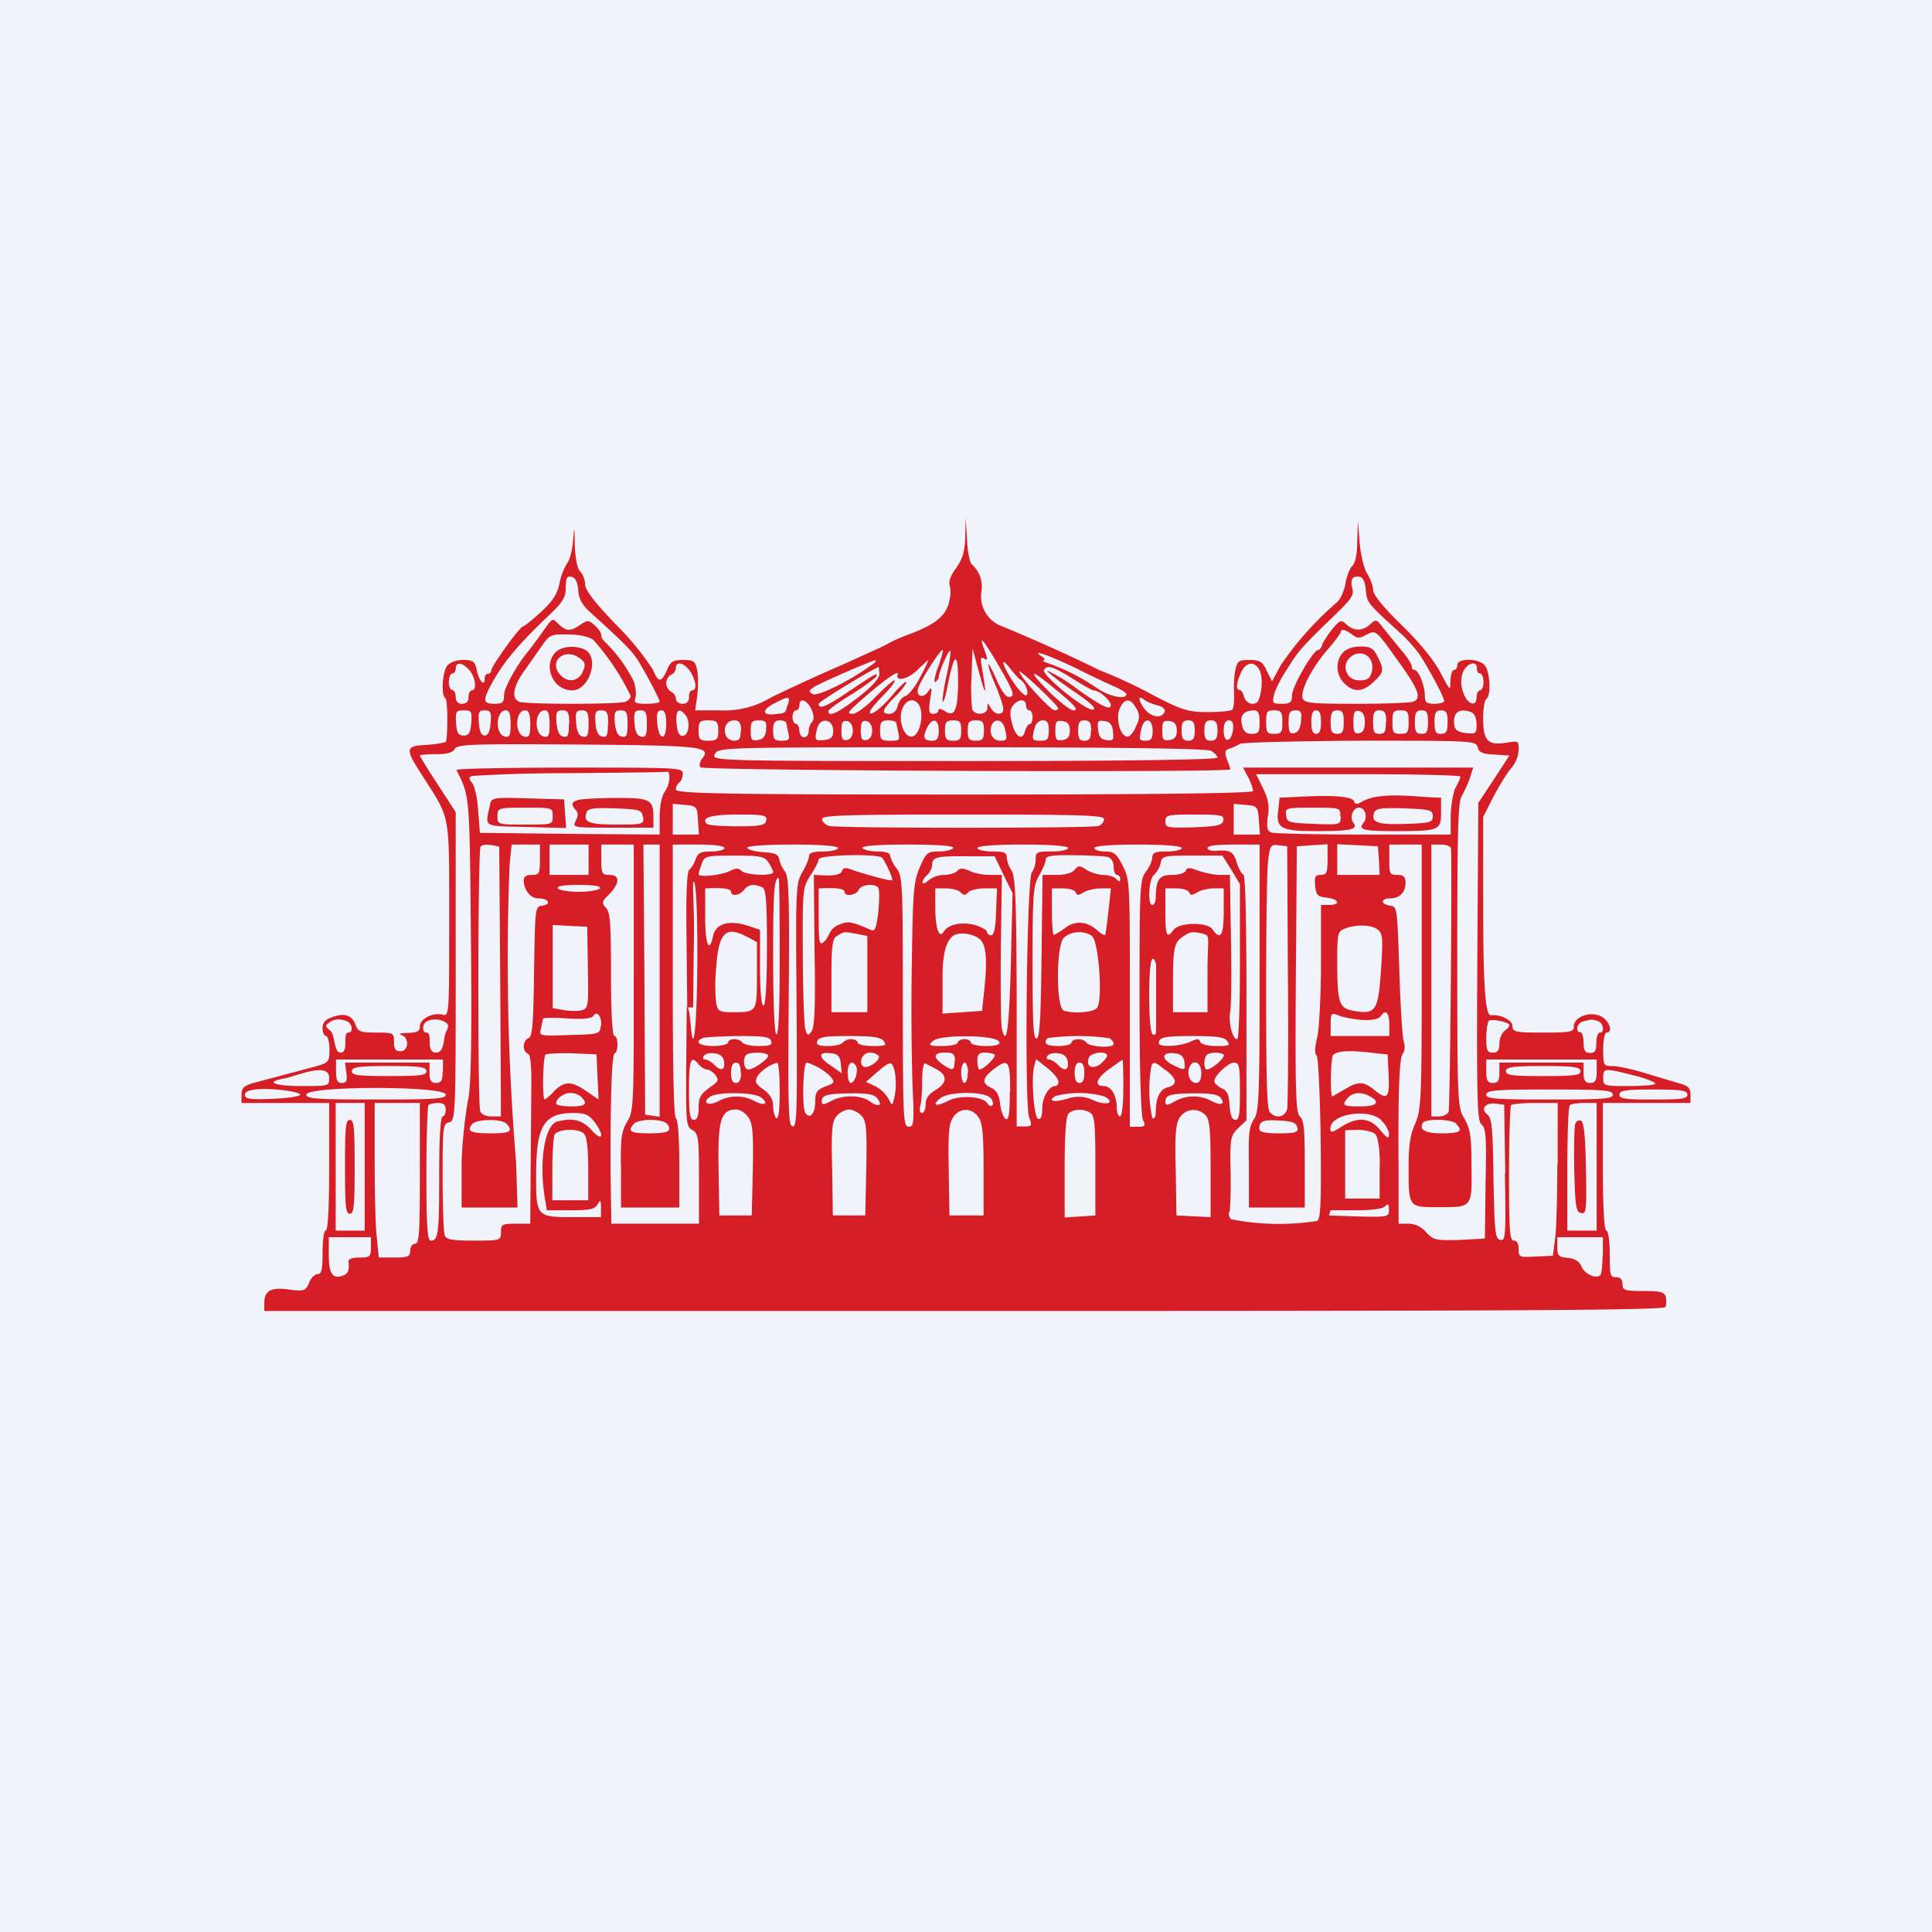
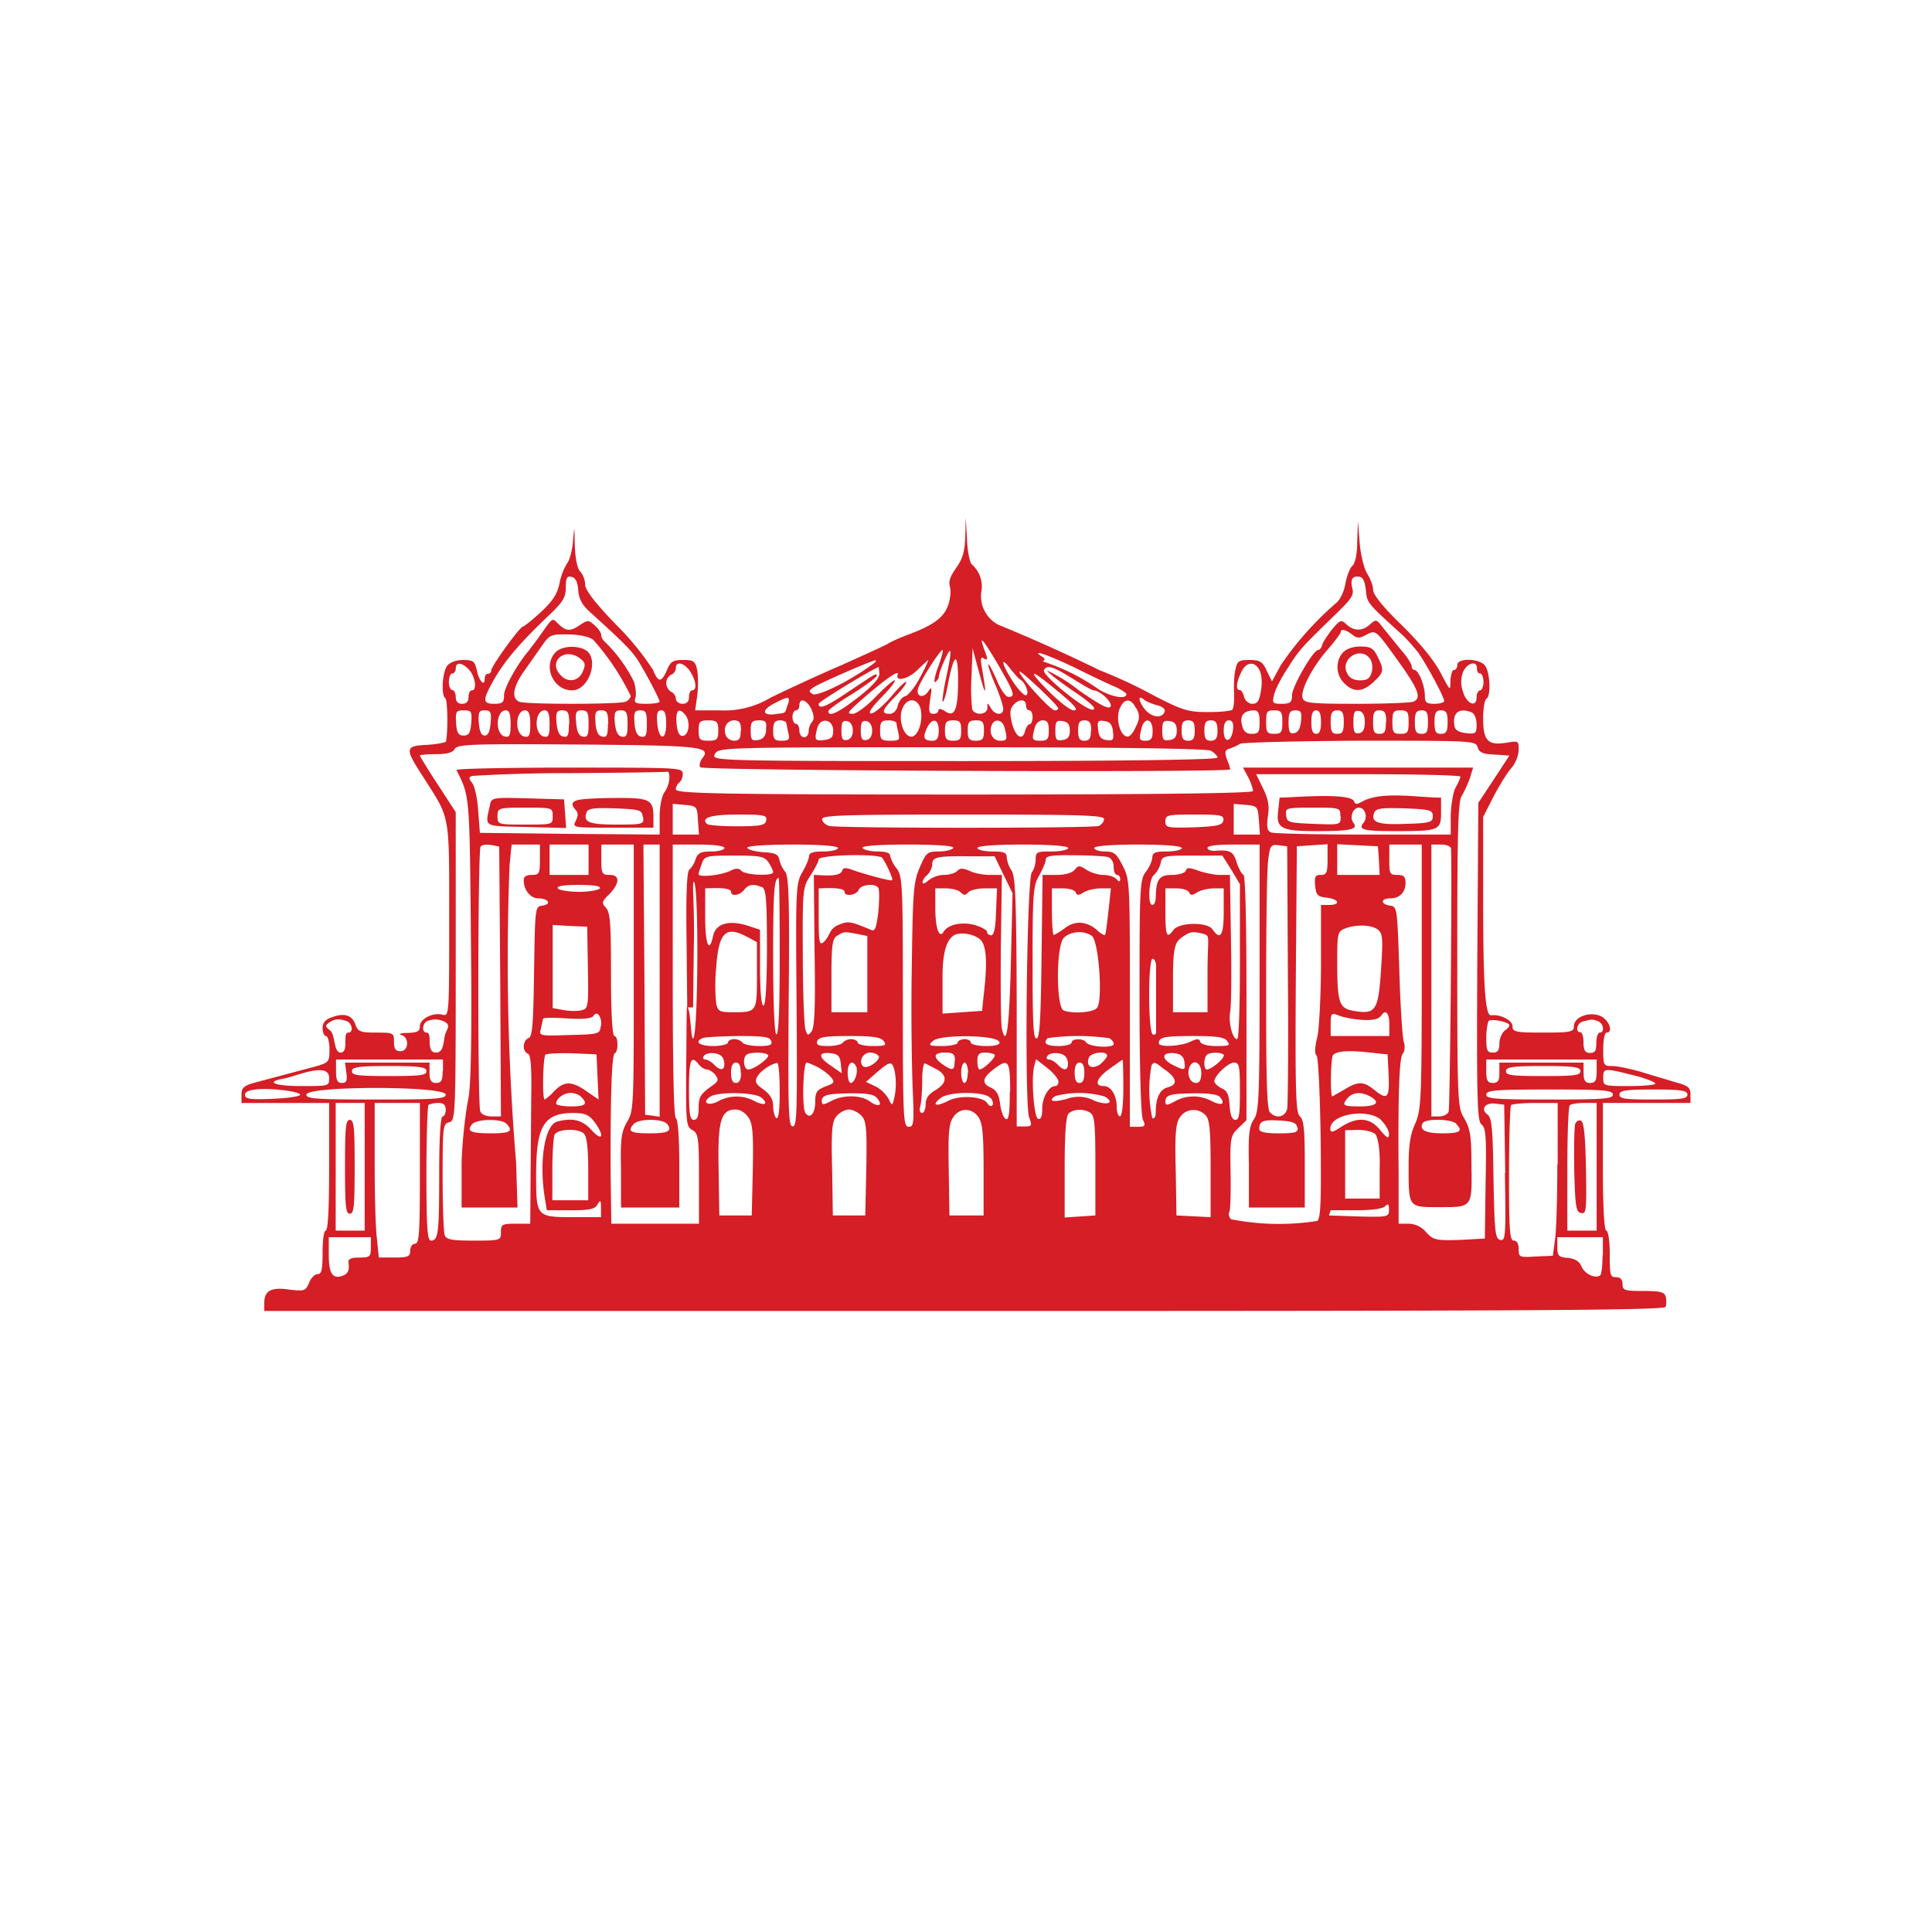
<svg xmlns="http://www.w3.org/2000/svg" width="56" height="56" viewBox="0 0 56 56">
-   <path fill="#F0F3FA" d="M0 0h56v56H0z" />
  <path d="M27.98 15.57c-.02.44-.08.63-.27.9-.16.22-.22.38-.18.52.04.11.02.35-.04.53-.12.37-.42.6-1.18.88-.26.1-.5.21-.56.25-.05.04-.67.32-1.36.63-.7.3-1.62.73-2.05.94a2.6 2.6 0 0 1-1.48.37h-.71l.06-.43c.03-.23.03-.56 0-.73-.06-.27-.1-.3-.41-.3-.3 0-.37.05-.47.3-.16.36-.25.36-.4-.01a7.84 7.84 0 0 0-1.04-1.28c-.65-.67-.93-1.04-.93-1.2 0-.12-.06-.29-.14-.37-.09-.1-.14-.36-.16-.76-.01-.59-.01-.6-.05-.13-.02.27-.1.55-.16.63a1.7 1.7 0 0 0-.23.59c-.07.33-.2.52-.54.84-.25.23-.48.41-.52.42-.09 0-.92 1.15-.92 1.27a.1.1 0 0 1-.1.1c-.05 0-.09.06-.09.14 0 .25-.17.07-.23-.25-.06-.25-.1-.29-.4-.29-.2 0-.38.07-.46.17-.14.19-.18.86-.05.94.06.04.08.9.02 1.25 0 .03-.25.08-.55.1-.65.03-.65.1-.12.92.8 1.26.76 1 .76 4.15 0 2.8 0 2.8-.2 2.75-.27-.07-.65.12-.65.34 0 .14-.07.18-.35.19-.2 0-.28.03-.19.06.24.06.22.47-.02.47-.14 0-.19-.06-.19-.27 0-.26-.01-.27-.52-.27-.46 0-.53-.03-.6-.24-.1-.27-.33-.34-.69-.2-.18.06-.26.16-.26.31 0 .13.05.23.1.23s.1.17.1.38c0 .37-.02.39-.4.5l-1.8.48c-.28.08-.35.15-.35.34v.24h2.54v1.85c0 1.17-.03 1.85-.1 1.85-.05 0-.09.27-.09.63 0 .5-.03.63-.14.63-.08 0-.2.11-.25.25-.1.24-.14.25-.57.2-.53-.08-.73.03-.73.39V38h20.29c16.15 0 20.3-.02 20.33-.12a.64.64 0 0 0 0-.3c-.04-.13-.16-.16-.65-.16-.54 0-.6-.02-.6-.2 0-.13-.06-.2-.19-.2-.17 0-.18-.06-.18-.67 0-.4-.05-.68-.1-.68-.06 0-.1-.68-.1-1.85v-1.85H49v-.24c0-.2-.06-.26-.4-.35l-1-.3c-.33-.1-.72-.18-.87-.18-.25 0-.26-.02-.26-.49 0-.26.04-.48.1-.48.2 0 .07-.37-.18-.48-.33-.14-.77.03-.77.3 0 .16-.09.18-.9.18-.8 0-.88-.02-.88-.19s-.37-.35-.62-.31c-.17.02-.23-.83-.23-3.38v-2.37l.3-.59c.17-.32.4-.7.52-.83a.93.93 0 0 0 .21-.52c0-.27 0-.27-.37-.21-.52.08-.66-.06-.66-.7 0-.29.04-.55.1-.58.13-.09.1-.75-.04-.95-.16-.22-.81-.24-.81-.02 0 .08-.04.14-.1.14-.05 0-.09.15-.1.32 0 .3 0 .3-.29-.25-.19-.36-.6-.86-1.12-1.37-.55-.53-.83-.89-.83-1.02 0-.12-.08-.33-.17-.47-.09-.14-.19-.54-.22-.9l-.05-.63-.02.6c0 .36-.06.63-.14.7-.07.06-.16.29-.2.5-.03.21-.14.46-.25.56a9.36 9.36 0 0 0-1.62 1.81l-.26.48-.15-.3c-.12-.27-.2-.32-.5-.32-.31 0-.36.03-.41.28-.04.15-.05.46-.04.68.01.22-.01.43-.05.48-.04.04-.36.07-.7.07-.57 0-.74-.05-1.54-.46a13.82 13.82 0 0 0-1.6-.75 48.83 48.83 0 0 0-2.94-1.32.93.93 0 0 1-.49-.99.85.85 0 0 0-.28-.76c-.06-.05-.13-.38-.14-.73l-.04-.63-.01.57ZM16.76 17.1c.02.26.11.43.33.63 1.06.96 1.26 1.17 1.45 1.49.29.49.58 1.06.58 1.12 0 .03-.17.06-.38.06-.33 0-.37-.03-.32-.18.03-.1 0-.3-.04-.45a4.2 4.2 0 0 0-.83-1.15c-.06-.05-.12-.13-.12-.2s-.08-.2-.2-.3c-.17-.15-.2-.15-.41-.01-.29.2-.41.19-.63-.02-.2-.19-.14-.23-.6.42l-.28.37c-.3.35-.7 1.05-.7 1.27 0 .21-.04.25-.28.25-.34 0-.35-.1-.03-.67.33-.58.77-1.1 1.66-1.94.36-.35.44-.48.44-.76 0-.27.03-.34.16-.31.12.02.18.14.2.38Zm22.83.01c.03.36.05.38 1.01 1.25.15.13.38.39.51.56.24.34.75 1.28.75 1.4 0 .04-.12.08-.28.08-.24 0-.28-.04-.28-.24 0-.28-.18-.74-.3-.74-.04 0-.08-.04-.08-.1 0-.07-.13-.28-.3-.47l-.52-.64c-.2-.26-.21-.27-.38-.12-.22.21-.47.21-.69.01-.15-.14-.18-.14-.4.12-.13.16-.26.36-.3.45-.02.1-.08.17-.12.17-.15 0-.76 1.07-.76 1.31 0 .21-.05.25-.3.25-.26 0-.28-.02-.22-.26.03-.15.21-.5.4-.78.32-.52.42-.62 1.42-1.59.41-.4.5-.52.45-.71-.07-.27 0-.38.22-.34.09.02.15.16.17.39Zm-.4 1.28c.15.12.22.12.43 0 .26-.13.26-.13.87.72.63.87.73 1.13.47 1.23-.08.03-.82.06-1.64.06-1.31 0-1.51-.02-1.56-.16-.08-.21.27-.9.73-1.42.2-.23.36-.45.37-.49 0-.11.13-.09.33.06Zm-21.99.16a7 7 0 0 1 1.08 1.62c0 .06-.07.14-.15.17-.2.08-2.9.08-3.08 0-.23-.1-.18-.43.13-.87l.52-.74c.23-.33.26-.35.77-.34.32 0 .62.07.73.16Zm11.74.73c.46.8.5.92.29.92-.08 0-.23-.22-.34-.49-.12-.27-.22-.47-.24-.45-.02.02.07.29.2.59s.23.62.23.7c0 .2-.25.18-.36-.03-.1-.16-.1-.16-.1 0 0 .2-.36.23-.44.04a5.5 5.5 0 0 1-.02-.95l.03-.82.21.78c.19.69.2.58.05-.28-.03-.2-.02-.26.06-.21.13.08.13.04.01-.28-.15-.42-.03-.28.42.48Zm-12.85-.36c-.36.4-.05 1.09.49 1.09.5 0 .8-.93.39-1.17-.28-.15-.71-.11-.88.08Zm22.83 0c-.22.25-.2.65.05.89.27.27.54.25.85-.05.3-.28.3-.34.11-.73-.12-.24-.2-.29-.5-.29-.23 0-.41.07-.51.18Zm-11.73.41c-.1.28-.13.47-.08.44.05-.04.1-.1.1-.14 0-.15.29-.81.33-.76.03.02-.02.34-.1.7-.08.36-.13.7-.12.76.02.06.1-.17.16-.52.18-.9.29-.93.29-.09 0 .86-.1 1.08-.37.9-.12-.08-.2-.09-.2-.03s-.06.1-.15.1c-.12 0-.14-.07-.09-.41.06-.37.05-.4-.06-.23-.16.22-.37.12-.28-.12.1-.27.63-1.09.7-1.09.03 0-.03.22-.13.5Zm-10.37-.24c.15.12.16.17.07.38-.12.28-.43.33-.64.1-.38-.39.12-.83.57-.48Zm14.35.27c.48.24 1.01.49 1.18.56.17.08.3.17.3.2 0 .17-.48.07-.82-.15a5.95 5.95 0 0 0-1.61-.8c.08-.04.07-.09-.02-.14-.35-.23.18-.05.97.33Zm8.53-.28c.07.09.1.25.06.4-.05.18-.12.24-.34.24-.18 0-.31-.07-.37-.2-.22-.4.36-.8.65-.44Zm-14.46.21c-.63.46-1.54.9-1.68.83-.13-.08-.12-.1.04-.21.21-.13 1.63-.75 1.77-.77.05 0 0 .07-.13.15Zm1.43.34c-.14.28-.34.52-.43.55-.09.02-.19.15-.22.28-.03.14-.13.23-.23.23-.26 0-.23-.11.15-.49.18-.18.33-.37.33-.43 0-.05-.2.13-.43.41-.24.28-.5.5-.59.5-.1 0 0-.16.31-.48.26-.26.42-.48.37-.48-.05 0-.3.22-.56.49-.25.26-.55.48-.65.48-.17 0-.15-.04.1-.27.7-.63 1.27-1.05 1.2-.87-.08.23.33.13.6-.16l.28-.26c.02 0-.08.23-.23.5Zm2.9.07c.14.06.27.4.18.45-.05.03-.22-.14-.38-.38-.33-.5-.4-.8-.08-.38.12.15.25.3.29.31Zm-15.96-.27c.17.2.22.58.07.58-.06 0-.1.09-.1.2 0 .12-.06.19-.19.19-.12 0-.18-.07-.18-.2 0-.1-.05-.2-.1-.2s-.1-.1-.1-.23c0-.14.05-.25.1-.25s.1-.06.1-.14c0-.21.2-.18.4.05Zm6.4.04c.17.27.2.54.05.54-.05 0-.09.09-.09.2 0 .12-.06.19-.19.19-.1 0-.19-.07-.19-.15a.24.24 0 0 0-.14-.2c-.07-.04-.14-.15-.14-.25s.07-.21.14-.24c.08-.03.14-.12.14-.2 0-.21.25-.15.42.11Zm16.5-.04c.06.12.08.36.04.59-.05.3-.1.38-.25.38-.1 0-.2-.08-.24-.2-.02-.1-.08-.2-.13-.2-.11 0-.1-.2.04-.5.14-.32.4-.35.54-.07Zm6.3-.05c0 .08.03.14.09.14.05 0 .1.11.1.25 0 .13-.05.24-.1.24s-.1.09-.1.2c0 .32-.3.19-.4-.18a.8.8 0 0 1 .01-.56c.12-.26.4-.33.4-.1Zm-17.32.14c0 .14-.18.35-.6.68-.59.46-.88.6-.88.41 0-.04.32-.27.7-.5.39-.25.7-.48.7-.52.01-.1-.04-.06-.85.48-.62.42-.83.5-.83.33 0-.06 1.37-.9 1.74-1.07l.02.2Zm5.6.15c.3.19.57.34.6.34.2 0 .57.36.5.47-.05.09-.3-.04-.93-.48a4.65 4.65 0 0 0-.9-.56c-.03.02.3.28.72.57.54.36.72.54.6.56-.2.04-1.5-1.01-1.42-1.15.1-.16.26-.1.83.25Zm-.42.85c.01.04-.03.07-.1.07-.12 0-1.02-.99-1.02-1.12 0-.08 1.06.92 1.12 1.05Zm-.25-.68c.72.58.87.75.7.75-.1 0-.4-.24-.7-.53-.6-.6-.6-.71 0-.22Zm-7.59.58c-.08.27-.04.24-.36.28-.38.05-.4-.12-.03-.31.42-.22.47-.22.4.03Zm10.7.02c.15.03.25.11.23.18-.07.2-.33.19-.54-.02-.2-.22-.27-.49-.07-.33.06.06.24.13.38.17Zm-10.01.12c.08.18.08.3.02.36a.45.45 0 0 0-.1.27c0 .1-.06.18-.13.18-.08 0-.14-.09-.14-.2 0-.1-.05-.19-.1-.19s-.1-.09-.1-.2c0-.1.05-.19.1-.19s.1-.06.1-.14c0-.24.22-.17.35.11Zm3.17.02c.07.36-.1.81-.3.77-.22-.04-.36-.53-.23-.82.14-.33.45-.3.53.04Zm3.05-.13c0 .08.04.14.1.14.05 0 .09.09.09.2 0 .1-.04.2-.08.2-.05 0-.1.08-.14.2-.07.3-.28.17-.38-.24-.06-.25-.06-.39.03-.5.16-.2.38-.2.38 0Zm3.2.08c.1.2.1.3-.02.54-.07.17-.18.3-.26.28-.2-.04-.33-.54-.2-.82.13-.3.32-.3.47 0Zm-19.28.43c-.03.29-.07.36-.22.36s-.2-.07-.22-.36c-.02-.34 0-.37.22-.37.23 0 .24.03.22.37Zm.56 0c-.02.24-.07.36-.17.36s-.15-.12-.17-.36c-.02-.32 0-.37.17-.37s.2.05.17.37Zm.58.03c0 .32-.03.39-.16.36-.3-.06-.27-.76.02-.76.1 0 .14.1.14.4Zm.57 0c0 .32-.03.39-.17.36-.29-.06-.27-.76.02-.76.1 0 .15.1.15.4Zm.56 0c0 .32-.03.39-.16.36-.3-.06-.28-.76.02-.76.1 0 .14.1.14.4Zm.56 0c0 .32-.03.39-.16.36-.12-.02-.17-.14-.2-.4-.02-.3 0-.36.17-.36.16 0 .2.06.2.4Zm.57 0c0 .32-.03.39-.17.36-.11-.02-.17-.14-.19-.4-.03-.3 0-.36.16-.36.17 0 .2.06.2.4Zm.56 0c0 .32-.03.39-.16.36-.12-.02-.18-.14-.2-.4-.02-.3 0-.36.17-.36.16 0 .2.06.2.4Zm.57 0c0 .32-.03.39-.17.36-.11-.02-.17-.14-.2-.4-.02-.3 0-.36.17-.36s.2.06.2.4Zm.56 0c0 .32-.03.39-.17.36-.11-.02-.17-.14-.19-.4-.02-.3 0-.36.17-.36.16 0 .19.06.19.4Zm.56 0c0 .5-.22.47-.26-.04-.02-.27 0-.36.12-.36.1 0 .14.1.14.4Zm.56-.26c.15.19.1.6-.09.6-.1 0-.15-.13-.17-.37-.03-.38.07-.47.26-.23Zm16.64.2c0 .3-.03.34-.23.34-.16 0-.24-.07-.28-.26-.07-.27.05-.41.34-.42.13 0 .17.08.17.34Zm.66 0c0 .3-.03.34-.24.34-.2 0-.23-.04-.23-.34 0-.3.02-.34.23-.34.2 0 .24.04.24.34Zm.54-.02c-.02.2-.08.32-.2.34-.12.03-.16-.03-.16-.31 0-.29.04-.35.2-.35s.19.05.16.32Zm.58.02c0 .24-.04.34-.14.34s-.14-.1-.14-.34c0-.24.04-.34.14-.34s.14.1.14.34Zm.66 0c0 .28-.04.34-.19.34s-.19-.06-.19-.34c0-.27.04-.34.2-.34.14 0 .18.07.18.34Zm.61 0c0 .2-.05.3-.16.32-.14.03-.17-.03-.17-.32 0-.28.03-.35.17-.32.1.02.16.12.16.32Zm.61 0c0 .28-.03.34-.19.34-.15 0-.18-.06-.18-.34 0-.27.03-.34.18-.34.16 0 .2.07.2.34Zm.66 0c0 .3-.03.34-.24.34-.2 0-.23-.04-.23-.34 0-.3.03-.34.23-.34.21 0 .24.04.24.34Zm.56 0c0 .28-.03.34-.18.34-.16 0-.2-.06-.2-.34 0-.27.04-.34.2-.34.15 0 .18.07.18.34Zm.57 0c0 .28-.04.34-.2.34-.14 0-.18-.06-.18-.34 0-.27.04-.34.19-.34s.19.07.19.34Zm.7-.28c.08.04.14.18.14.35 0 .26-.02.28-.3.25-.2-.02-.32-.08-.34-.2-.07-.39.13-.55.5-.4Zm-21.84.53c0 .25-.04.29-.29.29-.25 0-.28-.04-.28-.3 0-.25.03-.29.28-.29s.29.04.29.3Zm.65 0c0 .22-.04.29-.19.29-.1 0-.21-.07-.24-.15-.09-.23.03-.44.24-.44.15 0 .2.07.2.3Zm.74-.03c-.02.2-.1.28-.24.3-.18.03-.21-.01-.21-.27 0-.25.03-.3.24-.3.2 0 .23.04.2.27Zm.58-.2.06.3c.05.18.02.22-.2.22-.2 0-.24-.04-.24-.3 0-.22.05-.29.2-.29.1 0 .18.04.18.08Zm1.36.23c0 .19-.05.24-.26.27-.27.03-.29 0-.2-.35.09-.32.46-.26.46.08Zm.57 0c0 .15-.07.25-.17.27-.13.02-.16-.04-.16-.27 0-.24.03-.3.16-.28.1.02.17.12.17.28Zm.56 0c0 .15-.06.25-.17.27-.12.02-.16-.04-.16-.27 0-.24.04-.3.16-.28.1.02.17.12.17.28Zm.7-.22.06.29c.05.2.02.22-.23.22-.27 0-.3-.03-.3-.3 0-.24.04-.29.24-.29.13 0 .23.04.24.08Zm1.23.22c0 .21-.05.29-.18.29-.25 0-.29-.08-.17-.35.15-.33.35-.3.35.06Zm.65 0c0 .24-.03.29-.23.29s-.24-.05-.24-.3c0-.24.04-.29.24-.29.2 0 .23.05.23.3Zm.66 0c0 .24-.04.29-.23.29-.2 0-.24-.05-.24-.3 0-.24.04-.29.24-.29.2 0 .23.05.23.3Zm.6-.08c.09.34.07.37-.13.37-.21 0-.33-.21-.25-.44.08-.22.32-.18.38.07Zm1.28.08c0 .24-.04.29-.23.29-.26 0-.27-.03-.18-.37.03-.13.13-.22.23-.22.14 0 .18.07.18.3Zm.61 0c0 .17-.06.25-.21.27-.18.03-.21-.01-.21-.27 0-.27.03-.3.2-.28.16.02.22.1.22.28Zm.61 0c0 .22-.04.29-.19.29-.14 0-.18-.07-.18-.3 0-.22.04-.29.18-.29.15 0 .2.07.2.3Zm.64.03c.03.24 0 .27-.19.24-.16-.02-.22-.1-.24-.3-.03-.25 0-.28.18-.25.16.02.23.1.25.3Zm1.15-.03c0 .22-.04.29-.2.29-.2 0-.2-.04-.12-.37.09-.33.32-.27.32.08Zm.7 0c0 .17-.06.25-.21.27-.18.03-.21-.01-.21-.27 0-.27.03-.3.21-.28.15.02.21.1.21.28Zm.52 0c0 .22-.04.29-.19.29s-.19-.07-.19-.3c0-.22.04-.29.19-.29s.19.07.19.3Zm.66 0c0 .22-.05.29-.2.29-.14 0-.18-.07-.18-.3 0-.22.04-.29.19-.29.14 0 .19.07.19.3Zm.45-.04c-.04.38-.27.42-.27.04 0-.2.05-.3.15-.3.1 0 .14.08.12.26Zm7.09.52c.04.14.14.2.48.21l.44.03-.45.69-.45.68-.03 4.6c-.02 4.08 0 4.62.12 4.72.13.1.15.36.12 1.71l-.02 1.6-.74.04c-.69.02-.75 0-.96-.22a.68.68 0 0 0-.5-.25h-.3v-1.43c-.02-2.4.02-3.38.12-3.5.06-.07.07-.22.03-.34-.04-.12-.1-1.05-.13-2.07-.06-1.82-.06-1.85-.27-1.88-.28-.04-.27-.21 0-.21.28 0 .45-.17.45-.46 0-.17-.06-.22-.24-.22-.22 0-.23-.04-.23-.44v-.44h.94v3.83c0 3.61-.02 3.86-.19 4.26-.14.3-.19.63-.19 1.2 0 1.25-.02 1.22.9 1.22.96 0 .94.02.92-1.28 0-.78-.04-1-.2-1.28-.2-.33-.21-.4-.21-4.75 0-3.54.02-4.46.13-4.61.06-.1.17-.33.23-.5l.1-.32h-6.67l.15.28c.08.16.14.33.14.4 0 .06-2.59.1-8.36.1-7.22 0-8.37-.03-8.37-.15 0-.07.05-.16.1-.2.05-.03.1-.14.1-.25 0-.18-.1-.18-3.3-.18-1.81 0-3.28.03-3.26.07.39.77.38.7.42 4.89.03 2.91 0 4.2-.07 4.61-.07.33-.18 1.17-.2 1.88V35H15l-.04-1.3a71.15 71.15 0 0 1-.19-8.62l.06-.6h.82v.44c0 .4-.02.44-.24.44-.15 0-.23.05-.23.15 0 .29.2.53.42.53.3 0 .4.17.12.21-.21.03-.21.04-.24 1.9-.02 1.56-.05 1.9-.16 1.94-.17.07-.19.38-.02.45.08.03.11.34.1 1.1l-.02 2.45-.01 1.38h-.43c-.38 0-.42.02-.42.24 0 .24 0 .25-.79.25-.63 0-.8-.03-.84-.16-.03-.08-.06-.84-.06-1.69 0-1.45.01-1.54.19-1.58.18-.05.19-.14.19-4.52v-4.47l-.52-.8c-.29-.44-.52-.82-.52-.84 0-.02.21-.04.47-.04.32 0 .49-.05.54-.15.08-.14.5-.15 3.57-.13 3.61.03 3.88.06 3.6.41-.06.08-.09.2-.05.25.06.1 15.36.16 15.36.06 0-.02-.04-.16-.1-.3-.07-.2-.05-.26.08-.3.09-.03.23-.09.3-.14.08-.04 1.65-.08 3.5-.09 3.23 0 3.34 0 3.39.19Zm-7.73.1c.1.06.19.15.19.2 0 .06-2.69.1-7.34.1-7.3 0-7.33-.01-7.23-.2.1-.2.2-.2 7.15-.2 4.68 0 7.11.04 7.23.1Zm-15.7.8c0 .12-.06.3-.14.4-.08.12-.14.41-.14.72v.51l-2.6-.02-2.61-.03-.05-.64c-.02-.35-.1-.71-.17-.8-.11-.14-.11-.17 0-.21a46.1 46.1 0 0 1 2.85-.08c1.5-.01 2.76-.03 2.8-.04.04-.02.07.07.06.2Zm22.93-.05c0 .04-.06.18-.14.32-.07.13-.13.5-.14.8v.56h-2.53c-1.39 0-2.6-.03-2.67-.06-.12-.04-.14-.15-.1-.47.05-.3.01-.5-.14-.81l-.2-.41h2.96c1.63 0 2.96.03 2.96.07Zm-28.13.83c-.14.65-.22.6 1.05.63l1.16.03-.03-.41-.03-.42-1.05-.03c-1.03-.03-1.06-.02-1.1.2Zm2.55-.15c-.19.05-.2.14-.06.29.07.08.07.16 0 .31-.1.2-.1.2 1.07.2h1.18v-.32c0-.5-.12-.55-1.13-.54-.49 0-.97.03-1.06.06Zm20.3.3c-.07.52.08.6 1.11.6.98 0 1.22-.05 1.07-.24-.12-.15-.02-.44.16-.44s.26.27.14.43c-.18.21-.02.25.92.25 1.26 0 1.32-.02 1.32-.54v-.43c-.64 0-1.72-.2-2.28.11-.15.09-.21.09-.24 0-.09-.27-1.84-.11-2.16-.11l-.04.37Zm-16.82.29.03.41h-.76v-.89l.35.03c.35.03.36.05.38.45Zm16.26 0 .03.41h-.76v-.89l.35.03c.34.03.35.05.38.45Zm-20.47-.12c0 .24 0 .24-.8.24-.78 0-.8 0-.8-.24s.02-.25.8-.25c.8 0 .8 0 .8.25Zm2.62.02c.03.21 0 .22-.77.22-.8 0-.97-.07-.87-.35.04-.12.21-.14.83-.12.73.03.78.05.8.25Zm20.22-.02c0 .25 0 .25-.78.22-.72-.03-.78-.04-.8-.25-.03-.21-.01-.22.77-.22.8 0 .8 0 .8.25Zm2.67 0c0 .17-.07.2-.79.22-.8.03-1.01-.04-.91-.32.05-.13.2-.15.88-.13.75.03.82.05.82.23Zm-19.32.12c-.03.14-.15.17-.85.17-.44 0-.84-.03-.87-.07-.18-.18.12-.27.9-.27.76 0 .85.02.82.17Zm9.79-.04c0 .08-.07.16-.15.2-.2.07-7.54.07-7.82 0-.11-.04-.2-.12-.2-.2 0-.11.66-.13 4.08-.13 3.43 0 4.09.02 4.09.13Zm3.46.04c-.03.14-.16.17-.86.2-.77.02-.82.01-.82-.17 0-.19.06-.2.86-.2.76 0 .84.02.82.17ZM14.5 28.44l.02 3.92h-.27c-.16 0-.3-.06-.33-.15-.08-.22-.07-7.58.01-7.67.1-.11.4-.03.54 0l.03 3.9Zm2.56-3.08h-1.13v-.88h1.13v.88Zm1.31 2.98c0 3.7 0 3.86-.19 4.17-.16.28-.2.46-.18 1.37V35h1.69v-1.27c0-.74-.04-1.29-.1-1.32-.06-.04-.09-1.48-.09-4v-3.93h.75c.44 0 .75.04.75.1 0 .05-.17.1-.37.1-.32 0-.4.04-.47.23a.73.73 0 0 1-.18.3c-.07.04-.1.72-.08 2.03l.02 1.96h.17l.02-1.74c.03-1.12-.06-1.9 0-1.9.15 0 .13 4.49-.02 4.54-.07.02-.07-.88-.17-.9-.02-.26-.02.77-.03 1.72-.01 1.63 0 1.73.17 1.83.18.1.2.2.2 1.41v1.31h-2.54l-.02-1.38c-.01-2.28.03-3.53.12-3.56.11-.05.1-.5-.01-.5-.06 0-.1-.66-.1-1.77 0-1.47-.02-1.8-.14-1.94-.14-.15-.13-.19.1-.41.3-.32.3-.55 0-.55-.22 0-.24-.04-.24-.44v-.44h.94v3.86Zm.75.09v3.94l-.2-.03-.22-.03-.02-3.91-.03-3.92h.47v3.95Zm5.17-3.85c0 .05-.19.1-.42.1-.3 0-.42.04-.42.14 0 .07-.09.29-.2.47-.18.33-.19.46-.16 3.85.02 3.07.01 3.51-.11 3.51-.13 0-.14-.45-.12-3.61.03-3.02 0-3.64-.1-3.77a.88.88 0 0 1-.17-.35c-.03-.16-.12-.2-.48-.22-.25-.02-.45-.08-.45-.13s.55-.09 1.32-.09c.81 0 1.31.04 1.31.1Zm3.34 0c-.03.05-.22.1-.41.1-.34 0-.37.03-.56.46-.18.42-.2.68-.23 2.8a77 77 0 0 0 .02 3.52c.05 1.1.04 1.2-.11 1.2-.16 0-.17-.25-.17-3.63 0-3.45-.01-3.64-.19-3.87a.93.93 0 0 1-.18-.36c0-.08-.14-.12-.37-.12-.2 0-.4-.05-.43-.1-.04-.06.42-.1 1.31-.1.9 0 1.36.04 1.32.1Zm3.33 0c0 .05-.2.1-.47.1-.43 0-.47.01-.47.23 0 .13-.05.3-.11.37-.15.16-.22 6.72-.08 7.11.09.24.08.26-.13.26h-.23v-3.6c-.01-3.03-.04-3.65-.15-3.82a.83.83 0 0 1-.14-.38c0-.14-.08-.17-.42-.17-.24 0-.43-.05-.43-.1 0-.06.5-.1 1.32-.1.81 0 1.31.04 1.31.1Zm3.3 0c0 .05-.2.1-.43.1-.34 0-.42.03-.43.17 0 .09-.08.28-.18.41-.18.23-.19.42-.19 3.63 0 2.15.04 3.45.1 3.57.08.17.06.2-.14.2h-.24v-3.58c0-3.52 0-3.58-.21-3.99-.18-.36-.26-.41-.52-.41-.17 0-.3-.05-.3-.1 0-.06.48-.1 1.26-.1.79 0 1.27.04 1.27.1Zm2.25 3.77c0 3.53-.02 3.89-.17 4.1-.13.2-.16.44-.14 1.3V35h1.62v-1.27c0-1-.03-1.27-.14-1.37-.12-.1-.14-.64-.12-3.98l.03-3.85.44-.03.45-.03v.44c0 .39-.03.45-.2.45-.16 0-.18.05-.16.31.03.28.07.32.34.35.35.04.41.21.07.21h-.24v1.65c0 .92-.05 1.86-.1 2.15-.08.3-.09.52-.03.56.05.04.1 1.1.12 2.4.02 1.84 0 2.33-.1 2.4a7.2 7.2 0 0 1-2.5-.05c-.06-.07-.08-.16-.05-.2.03-.03.05-.54.04-1.14-.02-1.04 0-1.08.22-1.3l.24-.23V28.9c0-2.1-.03-3.55-.09-3.55-.04 0-.13-.16-.19-.34-.1-.34-.2-.38-.63-.35-.12.01-.22-.03-.22-.08 0-.07.28-.1.76-.1h.75v3.86Zm.82-.12c.02 2.03 0 3.79-.02 3.91-.06.24-.32.3-.5.1-.09-.08-.11-1-.11-3.48 0-1.86.02-3.58.06-3.83.05-.42.08-.46.3-.43l.25.03.02 3.7Zm2.64-3.29.02.42h-1.23v-.89l.59.03.59.03.03.41Zm2.09-.34c.03.89-.03 7.51-.07 7.62-.03.08-.15.14-.28.14h-.22v-7.88h.28c.16 0 .28.05.29.12Zm-19.78.4c.07.11.13.24.13.28 0 .12-.8.09-.92-.04-.08-.08-.16-.08-.32 0-.26.13-.92.2-.92.1 0-.04.04-.17.09-.3.08-.23.12-.24.94-.24.76 0 .87.02 1 .2Zm3.26-.16c.07.02.36.63.32.67-.04.05-.97-.23-1.08-.27-.26-.1-.34-.1-.37 0-.06.2-.65.12-.82.12l.02 2.2c.03 1.66 0 2.23-.09 2.34-.1.13-.12.12-.18-.08-.03-.13-.07-1.1-.07-2.16-.01-1.9 0-1.93.22-2.28.13-.2.24-.41.24-.47 0-.12 1.44-.17 1.8-.07Zm3.55.52.26.53-.05 2.07c-.05 1.9-.13 2.42-.26 1.85-.03-.12-.04-1.17-.03-2.34l.03-2.11h-.35c-.2 0-.46-.05-.59-.12-.19-.08-.27-.08-.35 0-.06.07-.24.12-.4.12a.76.76 0 0 0-.44.16c-.1.09-.17.11-.17.06 0-.06.06-.16.14-.22.07-.07.14-.2.14-.3 0-.22.14-.25 1.07-.24h.74l.26.54Zm3.02-.52c.1.03.17.14.17.28 0 .13.04.24.1.24.04 0 .09.05.09.11 0 .1-.03.1-.12 0-.06-.06-.23-.11-.37-.11-.15 0-.37-.07-.49-.15-.2-.13-.23-.13-.34 0-.07.09-.27.15-.52.15h-.41l-.03 2.35c-.02 1.77-.05 2.36-.14 2.39-.1.03-.12-.45-.12-2.18 0-2.05.02-2.25.19-2.54.1-.18.19-.38.19-.46 0-.11.16-.14.82-.13.45 0 .9.03.98.05Zm3.58.37.25.42v2.24c0 1.28-.03 2.25-.08 2.25-.14 0-.26-.5-.2-.81.03-.16.04-1.11.02-2.12l-.03-1.83h-.3c-.15 0-.43-.06-.61-.12-.26-.1-.34-.1-.37 0-.02.06-.2.12-.4.12-.37 0-.46.13-.47.65 0 .12-.04.22-.1.22-.14 0-.1-.74.04-.86a.75.75 0 0 0 .2-.34c.04-.22.08-.23.92-.23h.87l.26.41ZM22.6 27.75c0 1.5-.03 2.27-.1 2.23-.05-.04-.09-.89-.09-2.23 0-1.9.03-2.3.16-2.3.02 0 .03 1.04.03 2.3Zm-5.21-2c-.04.05-.31.1-.61.1s-.58-.05-.61-.1c-.04-.07.18-.1.6-.1.43 0 .65.03.62.1Zm4.69-.04c.12.05.15.3.15 1.75 0 1.06-.04 1.69-.1 1.69-.06 0-.1-.43-.1-1.1v-1.1l-.36-.12c-.54-.17-.92-.06-1 .29-.11.54-.23.27-.23-.55v-.82c.11 0 .75-.05.75.1 0 .14.25.11.38-.06.12-.15.27-.18.5-.08Zm3.38.03c.03.04.03.35 0 .68-.06.5-.1.59-.22.53-.6-.25-.65-.26-.94-.14-.28.12-.23.32-.43.5-.12.1-.14 0-.14-.73v-.83c.1 0 .75-.05.75.1 0 .15.35.1.41-.06.06-.15.49-.2.57-.05Zm2.38.12c.1.1.14.1.23 0 .06-.06.27-.11.47-.11h.36l-.03.68c-.01.46-.06.68-.14.68-.06 0-.12-.04-.12-.1 0-.05-.16-.14-.36-.2-.38-.1-.78-.01-.9.2-.13.21-.24-.12-.24-.7v-.56h.31c.17 0 .36.05.42.11Zm3.34 0c.03.1.08.1.24 0 .1-.06.33-.11.48-.11h.3l-.07.65c-.04.36-.08.68-.1.7-.02.02-.1-.03-.2-.11-.3-.29-.67-.32-.96-.09-.15.11-.3.2-.33.2-.02 0-.05-.3-.05-.67v-.68h.33c.17 0 .34.05.36.12Zm3.29 0c.03.1.08.1.24 0 .1-.06.32-.11.48-.11h.28v.68c0 .7-.1.84-.33.5-.16-.21-.97-.2-1.13.03-.19.26-.23.17-.23-.53v-.68h.32c.18 0 .34.05.37.12Zm-17.43 2.18c.02 1.13.01 1.19-.17 1.24-.11.03-.35.03-.52 0l-.33-.06v-2.41l.5.03.5.02.02 1.18Zm22.89-1.1c.15.12.16.23.1 1.17-.08 1.19-.15 1.3-.8 1.19-.42-.08-.47-.22-.47-1.48 0-.76.02-.82.21-.9.32-.13.77-.12.96.02Zm-18.26.22.27.15v.96c0 1.07 0 1.07-.7 1.07-.37 0-.43-.02-.48-.25a5.2 5.2 0 0 1 0-1.05c.07-1.02.28-1.22.9-.88Zm3.17-.09.3.06v2.21H24.1v-1.06c0-.91.03-1.08.17-1.16.2-.12.2-.12.57-.05Zm3.57.16c.33.29.08 1.62.06 2.07l-1.15.08v-1.07c0-.91.2-1.11.33-1.2.18-.1.56-.05.76.12Zm3.24-.1c.2.16.32 1.86.15 2.08-.1.14-.7.18-.97.08-.22-.1-.22-1.85 0-2.1.19-.2.59-.23.82-.06Zm3.24-.06c.2.06.11.1.11 1.17v1.1h-1v-1.01c0-.94.08-1.03.27-1.17.23-.16.3-.17.62-.09Zm-1.38.94v1.9c0 .07-.05.1-.1.07-.06-.04-.1-.52-.1-1.13 0-.64.04-1.06.1-1.06.05 0 .1.1.1.22Zm-16.1 1.74c-.02.22-.06.23-.9.25-.88.03-.89.03-.83-.19l.06-.28c0-.03.31-.04.7-.01.48.03.7 0 .76-.07.1-.18.26.03.22.3Zm22.62-.3c.12-.21.24-.1.24.23v.35h-1.7v-.34c0-.33.02-.34.25-.25.2.08 1.07.24 1.21 0Zm-29.98.15c.16.06.2.33.05.33-.19 0 .03.58-.23.58-.2 0-.15-.52-.3-.64s-.15-.14-.03-.23c.16-.11.3-.12.51-.04Zm2.86.03c.1.06.1.13.02.28-.09.17-.03.6-.29.6-.32 0-.08-.58-.28-.58-.14 0-.12-.27.02-.33a.58.58 0 0 1 .53.03Zm30.83.07c.03.03-.02.1-.12.17-.09.07-.16.24-.16.38 0 .2-.05.26-.19.26-.16 0-.19-.06-.19-.42 0-.23.04-.45.07-.5.07-.06.5.01.6.11Zm2.58-.1c.16.06.2.33.05.33-.05 0-.1.13-.1.29 0 .23-.03.3-.18.3-.14 0-.19-.07-.19-.3 0-.16-.04-.3-.09-.3-.16 0-.1-.27.07-.31.26-.07.28-.07.44-.01Zm-23.97.57c.05.12-.03.15-.36.15-.22 0-.44-.05-.47-.1-.03-.05-.14-.1-.24-.1-.1 0-.18.05-.18.1s-.2.1-.42.1c-.4 0-.57-.12-.31-.23.06-.03.52-.05 1.02-.06.73 0 .92.02.96.14Zm3.26 0c.1.13.06.15-.32.15-.24 0-.43-.05-.43-.1s-.09-.1-.19-.1-.2.05-.24.1c-.03.05-.22.1-.42.1-.29 0-.36-.03-.32-.15.05-.11.24-.14.93-.14.66 0 .9.03.99.14Zm3.36.03c.02.08-.1.12-.4.12-.23 0-.43-.05-.43-.1s-.08-.1-.18-.1c-.1 0-.2.05-.2.1s-.2.1-.44.1c-.41 0-.43-.02-.26-.16.24-.18 1.85-.16 1.9.04Zm3.16-.12c.08.04.15.11.15.18 0 .13-.72.09-.8-.05-.08-.12-.42-.11-.42.01 0 .05-.17.1-.38.1-.35 0-.46-.08-.31-.23a6.42 6.42 0 0 1 1.76 0Zm3.44.1c.1.12.06.14-.31.14-.26 0-.44-.05-.47-.12-.03-.1-.09-.1-.3 0-.28.13-.9.16-.9.04 0-.18.16-.21 1-.21.65 0 .89.03.98.14Zm-18.25 1.04.03.65-.35-.24c-.43-.3-.64-.3-.94 0a1.3 1.3 0 0 1-.27.24c-.08 0-.05-1.22.02-1.3.04-.03.38-.05.77-.04l.71.03.03.66Zm3.67-.44c.03.25-.1.28-.3.07-.08-.08-.19-.14-.25-.14s-.08-.05-.04-.1c.03-.06.17-.1.3-.08.18.02.27.1.29.25Zm1.27-.2c.07.07-.4.42-.57.42-.13 0-.17-.31-.06-.42.08-.09.55-.09.63 0Zm2.11.25.03.28-.33-.23c-.36-.24-.36-.4.02-.35.2.02.26.09.28.3Zm1.1-.23c.07.13-.35.42-.46.3-.13-.13 0-.39.21-.39.1 0 .21.04.24.1Zm2.2.15c0 .29-.06.3-.35.1-.29-.21-.26-.34.07-.34.24 0 .29.04.29.24Zm1.16-.18c.06.06-.32.43-.44.43-.03 0-.06-.11-.06-.25 0-.19.05-.24.22-.24.12 0 .25.03.28.06Zm2.12.2c.03.26-.1.3-.3.08-.08-.08-.19-.14-.25-.14s-.08-.05-.04-.1c.03-.06.17-.1.3-.08.18.02.27.1.29.25Zm1.14-.17c0 .05-.1.16-.2.25-.24.16-.42.06-.33-.19.06-.16.53-.21.53-.06Zm2.24.18c.04.26 0 .26-.37.07-.32-.18-.27-.36.09-.32.18.02.26.1.28.25Zm1.14-.18c0 .1-.36.4-.49.4-.09 0-.1-.33 0-.42.09-.1.5-.08.5.02Zm4.78.57c.03.67-.04.73-.43.41-.3-.24-.46-.24-.85 0l-.35.2c-.07 0-.05-1.13.02-1.2.22-.23 1.26-.03 1.58-.02l.03.6Zm-27.42-.12c0 .27-.04.34-.19.34-.14 0-.19-.07-.19-.3v-.29H10l.04.3c.03.23 0 .29-.13.29s-.17-.08-.17-.34v-.34h3.1v.34Zm7.42-.2c.07.08.17.15.24.15.06 0 .17.07.24.15.1.14.1.18-.06.3-.37.26-.42.34-.42.67 0 .23-.04.34-.14.34-.11 0-.14-.17-.14-.88 0-.87.06-1.01.28-.73Zm10.43.5c0 .07-.04.13-.09.13-.19 0-.38.33-.38.65 0 .23-.04.33-.12.3-.12-.04-.2-1.12-.12-1.5l.06-.23.33.26c.18.14.32.32.32.39Zm1.88.18c0 .49-.04.83-.1.83-.04 0-.09-.11-.09-.25 0-.36-.16-.63-.38-.63-.29 0-.21-.23.17-.5.2-.14.36-.26.38-.26.01 0 .02.36.02.81Zm13.72-.48c0 .27-.04.34-.19.34-.14 0-.19-.07-.19-.3v-.29h-2.44v.3c0 .22-.04.29-.19.29s-.19-.07-.19-.34v-.34h3.2v.34Zm-24.8.05c0 .19-.05.29-.15.29-.1 0-.14-.1-.14-.3 0-.19.05-.29.14-.29.1 0 .14.1.14.3Zm1.12.54c0 .53-.03.8-.1.77-.04-.03-.09-.19-.09-.34 0-.2-.08-.34-.28-.49-.24-.17-.26-.23-.17-.39.1-.16.4-.36.57-.38.04 0 .07.37.07.83Zm1.12-.7c.14.08.31.21.38.3.1.13.08.16-.17.25-.25.1-.3.16-.3.44 0 .35-.16.53-.29.32-.1-.16-.06-1.44.04-1.45.04 0 .2.07.34.14Zm1.09-.04c.08.13-.03.49-.15.49-.05 0-.09-.13-.09-.3 0-.28.13-.38.24-.19Zm1.13.19a2 2 0 0 1 0 .64c-.07.34-.08.34-.18.13a.96.96 0 0 0-.38-.37l-.28-.13.32-.28c.4-.34.44-.34.52 0Zm1.2-.1c.33.18.32.4-.03.61-.2.12-.28.24-.28.41 0 .14-.05.25-.1.25-.07 0-.09-.09-.05-.22.03-.12.05-.45.05-.73 0-.29.04-.5.08-.49l.33.17Zm.91.1c0 .17-.04.3-.1.3-.04 0-.09-.13-.09-.3 0-.16.05-.29.1-.29s.1.13.1.3Zm1.22.55c0 .62-.03.82-.11.8-.07-.03-.14-.22-.17-.43-.03-.27-.1-.4-.26-.48-.28-.12-.26-.28.05-.52.45-.35.5-.29.5.63Zm2.16-.54c0 .19-.04.29-.14.29s-.14-.1-.14-.3c0-.19.05-.29.14-.29.1 0 .14.1.14.3Zm2.36-.08c.33.25.35.42.05.5-.22.06-.34.3-.34.72 0 .13-.04.2-.1.17a3.9 3.9 0 0 1-.02-1.54c.08-.1.1-.09.4.15Zm1.03.08c0 .2-.05.29-.15.29-.17 0-.27-.23-.2-.44.1-.27.35-.17.35.15Zm1.12.53c0 .66-.02.83-.13.83-.1 0-.15-.14-.17-.42-.02-.32-.07-.43-.24-.5-.11-.06-.2-.14-.2-.2 0-.16.4-.54.57-.54.15 0 .17.1.17.83Zm-23.58-.58c0 .12-.18.14-1.08.14-.9 0-1.08-.02-1.08-.14 0-.12.18-.15 1.08-.15.9 0 1.08.03 1.08.15Zm33.45 0c0 .12-.18.14-1.08.14-.9 0-1.08-.02-1.08-.14 0-.12.18-.15 1.08-.15.9 0 1.08.03 1.08.15Zm-36.27.2c0 .23 0 .23-.8.23s-1.07-.12-.5-.22c.3-.05 1.3-.5 1.3-.02Zm37.94-.05c.27.08.5.17.5.21 0 .04-.35.07-.76.07-.75 0-.75 0-.75-.25 0-.28.03-.28 1-.03Zm-38.78.53c0 .05-.35.1-.8.12-.68.03-.8 0-.8-.12 0-.3 1.6-.12 1.6 0Zm4.22 0c0 .12-.28.14-2.02.14-1.73 0-2.02-.02-2.02-.14 0-.26 4.04-.26 4.04 0Zm33.83 0c0 .12-.27.14-1.83.14-1.57 0-1.84-.02-1.84-.14 0-.13.27-.15 1.84-.15 1.56 0 1.83.02 1.83.15Zm2.16 0c0 .12-.17.14-.99.14-.81 0-.98-.02-.98-.14 0-.12.17-.15.98-.15.82 0 .99.03.99.15Zm-32.06.07c.2.2.12.27-.3.27-.24 0-.43-.04-.43-.08 0-.15.22-.31.42-.31.11 0 .25.05.31.12Zm5.21.01c.24.19.1.26-.2.1a1.1 1.1 0 0 0-1.04.01c-.3.16-.5.03-.22-.14.24-.14 1.27-.12 1.46.03Zm3.36.02c.18.21.05.28-.2.1-.27-.2-.8-.2-1.14-.01-.21.11-.26.11-.26 0 0-.18.15-.22.86-.23.45 0 .66.03.74.14Zm3.3 0c.06.08.08.18.04.21-.03.04-.1.01-.14-.06-.12-.2-.8-.25-1.14-.07-.35.18-.49.13-.22-.08.25-.2 1.3-.2 1.45 0Zm3.29-.05c.33.18.09.28-.3.12a.97.97 0 0 0-.78-.05c-.4.11-.57.07-.34-.08a2.73 2.73 0 0 1 1.42.01Zm3.36.03c.16.2.03.25-.26.1a1.1 1.1 0 0 0-1.05.01c-.24.13-.28.13-.28.01 0-.2.15-.23.86-.24.41 0 .66.03.73.12Zm4.34-.03c.31.17.2.29-.29.29-.5 0-.54-.03-.35-.25.14-.16.39-.18.64-.04Zm-29.14 2.04v1.85h-.84v-3.7h.84v1.85Zm1.6.2c0 1.74-.02 2.03-.14 2.03-.08 0-.14.1-.14.2 0 .17-.06.2-.46.2h-.45l-.06-.6c-.04-.33-.06-1.34-.06-2.24v-1.64h1.31v2.04Zm.75-1.86c0 .11-.04.2-.09.2-.06 0-.1.61-.1 1.64 0 1.72-.02 1.96-.24 1.96-.1 0-.13-.35-.13-1.93 0-1.06.03-1.96.06-2 .04-.03.16-.06.28-.06.16 0 .22.06.22.2ZM43.62 34c.03 1.84.02 1.97-.13 1.94-.15-.03-.17-.2-.2-1.77-.02-1.48-.05-1.76-.17-1.86-.22-.16-.07-.36.23-.32l.25.03.03 1.98Zm1.52-.25c0 .97-.03 1.97-.07 2.2l-.06.45-.5.02c-.47.03-.49.02-.49-.21 0-.16-.05-.25-.14-.25-.12 0-.14-.28-.14-1.93 0-1.06.03-1.96.06-2 .04-.03.36-.06.71-.06h.64v1.78Zm1.14.07v1.85h-.85v-1.79c0-.98.03-1.8.07-1.84.03-.04.22-.07.42-.07h.36v1.85ZM21.7 32.4c.12.18.14.48.12 1.53l-.03 1.3h-.94l-.02-1.3c-.03-1.45.06-1.77.5-1.77.13 0 .28.1.37.24Zm3.28-.05c.13.15.15.37.13 1.53l-.03 1.35h-.94l-.02-1.35c-.03-1.16 0-1.38.13-1.53.08-.1.25-.19.36-.19.11 0 .28.09.37.19Zm3.38.03c.12.17.15.5.15 1.56v1.29h-.99l-.02-1.3c-.02-1.05 0-1.35.12-1.53.18-.3.55-.3.74-.02Zm3.25-.12c.12.08.14.36.14 1.53v1.44l-.89.06v-1.45c0-1 .04-1.48.11-1.56.14-.14.45-.15.64-.02Zm3.33.06c.12.12.15.4.15 1.56v1.4l-.99-.05-.02-1.3c-.03-1.05 0-1.35.11-1.53.17-.27.53-.3.75-.08Zm-17.71.2c.3.4.24.59-.08.24-.27-.3-.55-.37-1-.25-.36.1-.53 1.14-.36 2.2l.06.37h.69c.55 0 .7-.03.78-.17.08-.14.1-.13.1.1v.27h-.75c-1.13 0-1.13 0-1.13-1.23 0-1.4.22-1.78 1.05-1.79.37 0 .48.05.64.26Zm22.8-.05c.13.12.23.3.23.4 0 .15-.05.13-.25-.11-.3-.37-.66-.4-1.13-.1-.26.17-.32.18-.32.05 0-.42 1.1-.6 1.48-.24Zm-30.03 1.35c0 1.14.02 1.36.14 1.36.12 0 .14-.22.14-1.36 0-1.15-.02-1.36-.14-1.36-.12 0-.14.21-.14 1.36Zm4.68-1.25c.2.22.12.28-.44.28-.6 0-.72-.06-.56-.26.13-.16.85-.17 1-.02Zm4.57-.05c.08.03.15.12.15.19 0 .1-.15.14-.57.14-.56 0-.66-.06-.45-.28.12-.12.62-.15.87-.05Zm18.36.16c.02.14-.05.17-.54.17-.41 0-.57-.04-.57-.13 0-.23.12-.27.6-.24.37.02.48.07.5.2Zm4.6-.1c.2.2.12.27-.4.27-.5 0-.68-.1-.57-.3.08-.13.83-.12.97.02Zm3.45 0c-.03.07-.04.67-.03 1.34.03 1.07.05 1.21.2 1.24.15.03.16-.06.14-1.3-.02-.96-.06-1.35-.15-1.38-.06-.02-.14.02-.16.1Zm-28.73.29c.08.07.12.44.12 1.02v.9h-1.04v-.87c0-.47.03-.93.06-1.02.07-.18.7-.21.87-.03Zm22.94.01c.07.1.14.45.12 1v.86h-1v-1.98l.36-.01c.24 0 .46.06.52.13Zm-.57 2.2c.44 0 .77-.04.84-.11.1-.1.12-.07.12.1 0 .2-.03.21-.87.19l-.87-.03.05-.15h.73Zm-28.55 1.07c0 .27-.02.3-.33.3-.21 0-.33.04-.32.12.03.23 0 .34-.15.4-.3.12-.42-.04-.42-.59v-.52h1.22v.3Zm35.7.24c0 .3-.03.55-.07.58-.15.1-.45-.05-.54-.26-.06-.15-.19-.23-.4-.25-.26-.02-.3-.06-.3-.31v-.29h1.32v.53Z" fill="#D51E26" />
</svg>